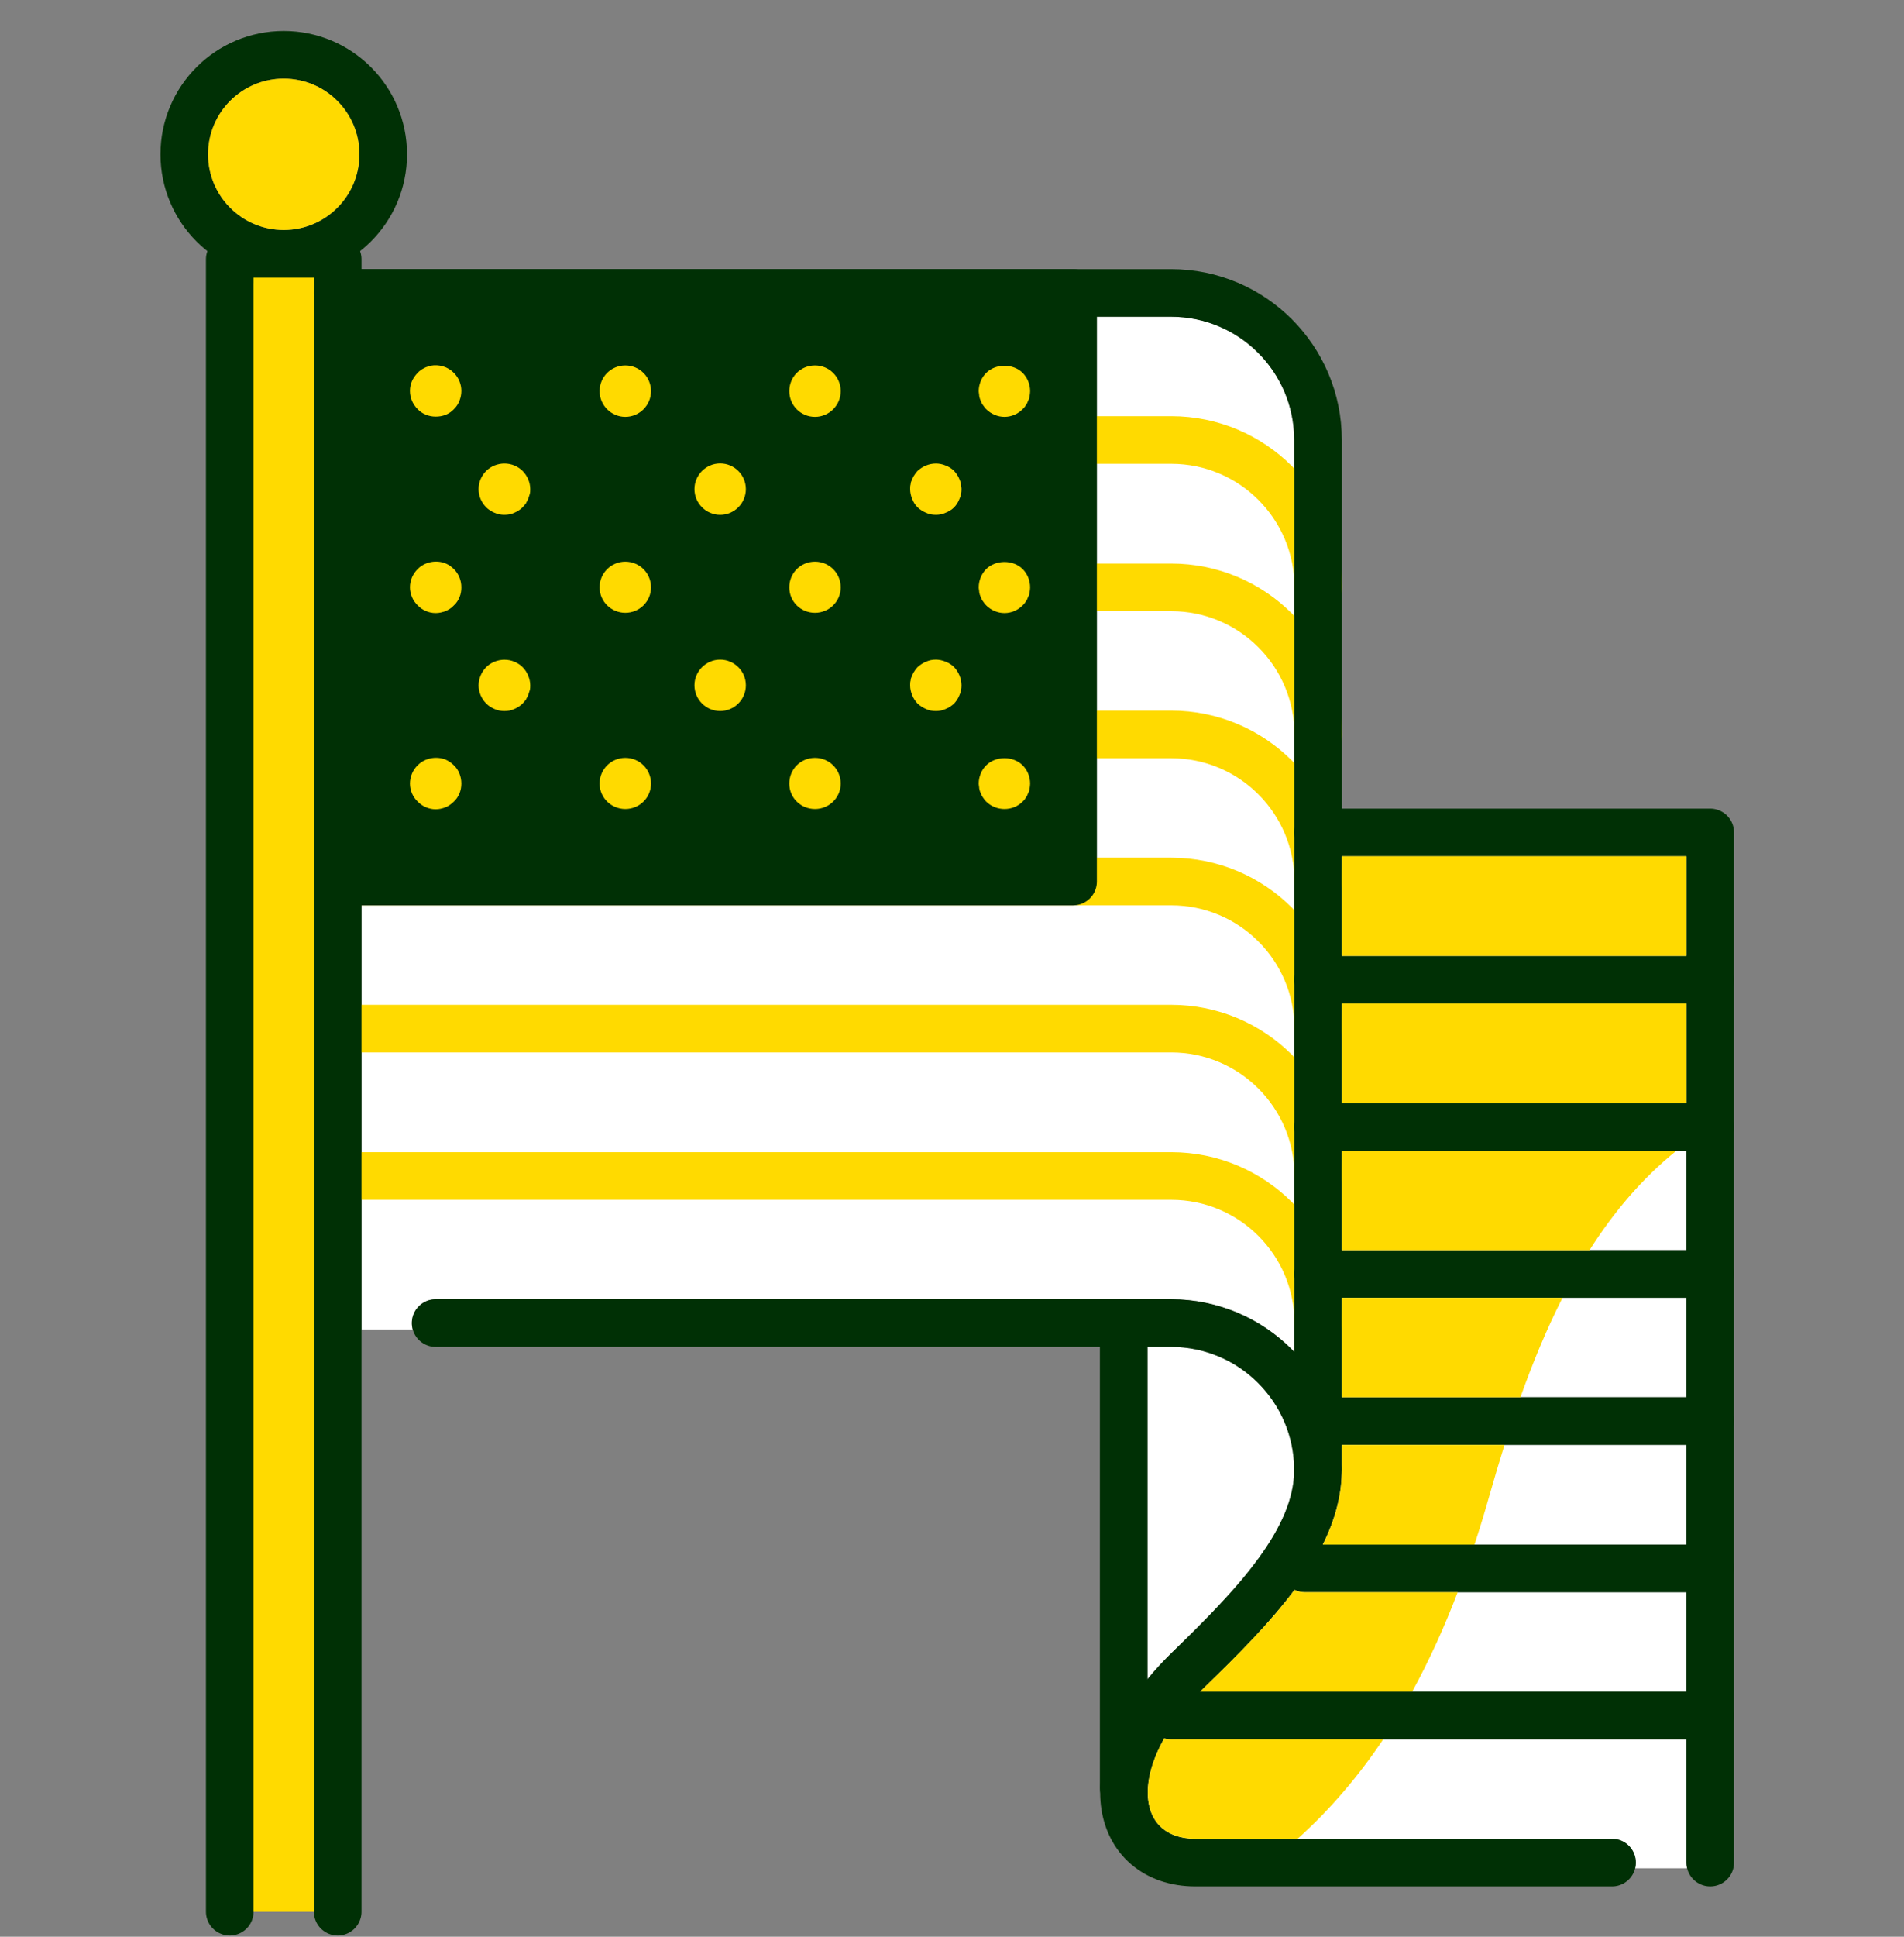
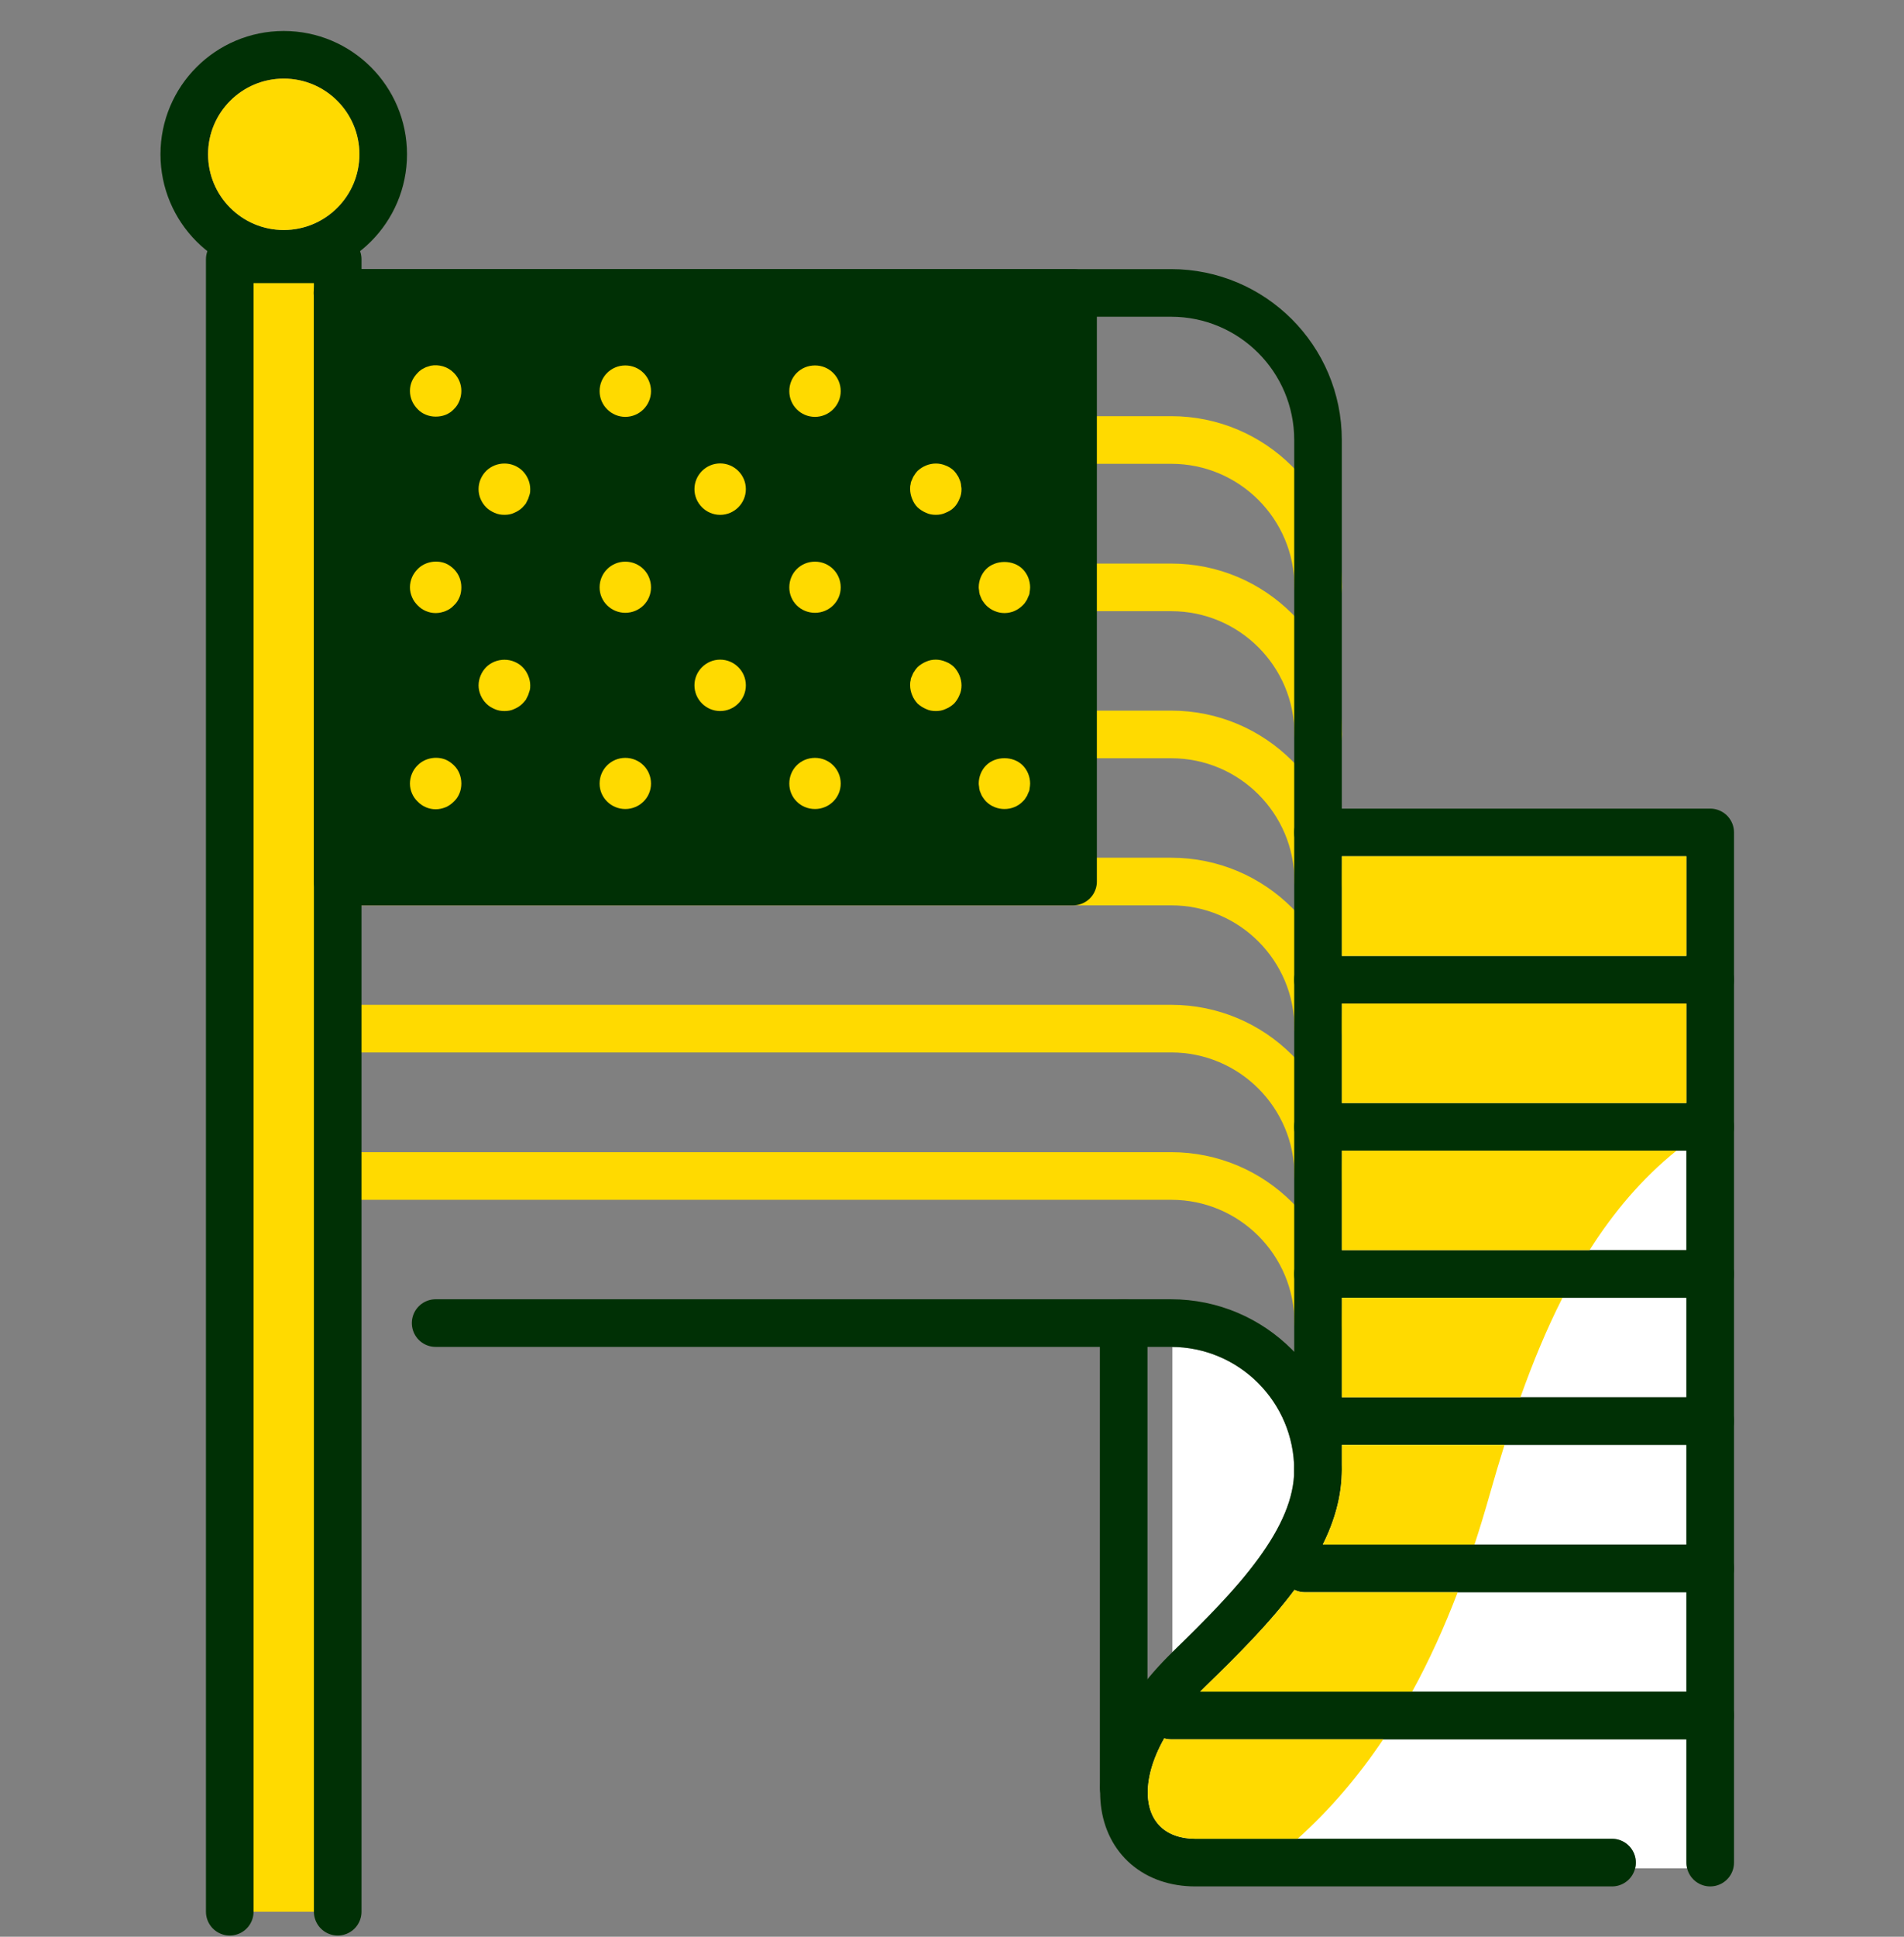
<svg xmlns="http://www.w3.org/2000/svg" width="60" height="61" viewBox="0 0 60 61" fill="none">
  <rect x="0" y="0" width="60" height="61" fill="#808080" stroke="none" />
-   <path d="M11.392 41.875H13.006C12.988 41.81 12.978 41.742 12.978 41.672C12.978 41.258 13.314 40.922 13.728 40.922H36.901C38.427 40.922 39.804 41.557 40.784 42.576V40.13L40.784 40.125L40.784 40.12V35.497L40.784 35.492L40.784 35.487V30.864L40.784 30.859L40.784 30.855V26.223L40.784 26.218L40.784 26.214V13.858C40.784 11.713 39.046 9.976 36.901 9.976H34.565V27.765C34.565 28.18 34.229 28.515 33.815 28.515H11.392V41.875Z" fill="white" />
  <path d="M51.528 58.844C51.542 58.786 51.549 58.727 51.549 58.665C51.549 58.251 51.214 57.915 50.799 57.915H37.67C37.192 57.915 36.848 57.774 36.619 57.577C36.392 57.382 36.228 57.089 36.182 56.687C36.124 56.193 36.252 55.523 36.687 54.751C36.755 54.771 36.827 54.782 36.901 54.782H53.143V58.665C53.143 58.727 53.151 58.786 53.165 58.844H51.528Z" fill="white" />
  <path d="M42.284 30.109V26.968H53.143V30.109H42.284Z" fill="white" />
  <path d="M42.284 34.742V31.609H53.143V34.742H42.284Z" fill="white" />
  <path d="M42.284 39.375V36.242H53.143V39.375H42.284Z" fill="white" />
  <path d="M42.284 44.008V40.875H53.143V44.008H42.284Z" fill="white" />
  <path d="M42.284 46.305V45.508H53.143V48.649H41.685C42.05 47.915 42.282 47.135 42.283 46.314L42.284 46.305Z" fill="white" />
-   <path d="M36.901 42.422C39.046 42.422 40.784 44.16 40.784 46.305C40.784 47.184 40.377 48.102 39.654 49.091C38.934 50.077 37.962 51.048 36.945 52.036C36.656 52.317 36.394 52.602 36.16 52.887V42.422H36.901Z" fill="white" />
+   <path d="M36.901 42.422C39.046 42.422 40.784 44.16 40.784 46.305C40.784 47.184 40.377 48.102 39.654 49.091C38.934 50.077 37.962 51.048 36.945 52.036V42.422H36.901Z" fill="white" />
  <path d="M53.143 53.282V50.149H41.12C41.003 50.149 40.892 50.122 40.793 50.074C39.997 51.141 38.969 52.161 37.99 53.112C37.932 53.169 37.875 53.225 37.82 53.282H53.143Z" fill="white" />
  <path d="M33.919 13.858H36.909C39.468 13.858 41.542 15.932 41.542 18.491" stroke="#FFDA00" stroke-width="1.5" stroke-linecap="round" stroke-linejoin="round" />
  <path d="M33.966 18.5H36.909C39.468 18.5 41.542 20.573 41.542 23.132" stroke="#FFDA00" stroke-width="1.5" stroke-linecap="round" stroke-linejoin="round" />
  <path d="M33.966 23.132H36.909C39.468 23.132 41.542 25.206 41.542 27.765" stroke="#FFDA00" stroke-width="1.5" stroke-linecap="round" stroke-linejoin="round" />
  <path d="M10.642 27.765H36.909C39.468 27.765 41.542 29.839 41.542 32.398" stroke="#FFDA00" stroke-width="1.5" stroke-linecap="round" stroke-linejoin="round" />
  <path d="M10.642 32.398H36.909C39.468 32.398 41.542 34.472 41.542 37.031" stroke="#FFDA00" stroke-width="1.5" stroke-linecap="round" stroke-linejoin="round" />
  <path d="M10.642 37.039H36.909C39.468 37.039 41.542 39.112 41.542 41.672" stroke="#FFDA00" stroke-width="1.5" stroke-linecap="round" stroke-linejoin="round" />
  <path d="M10.642 60.212V8.166H7.24V60.212" fill="#FFDA00" />
  <path d="M10.642 60.212V8.166H7.24V60.212" stroke="#003005" stroke-width="1.5" stroke-linecap="round" stroke-linejoin="round" />
  <path d="M13.728 41.672H36.901C39.46 41.672 41.534 43.746 41.534 46.305V13.858C41.534 11.299 39.46 9.226 36.901 9.226H10.634" stroke="#003005" stroke-width="1.5" stroke-linecap="round" stroke-linejoin="round" />
  <path d="M53.893 58.665V26.218H41.533" stroke="#003005" stroke-width="1.5" stroke-linecap="round" stroke-linejoin="round" />
  <path d="M41.533 46.305C41.533 48.524 39.492 50.606 37.468 52.574C34.301 55.652 35.151 58.665 37.67 58.665H50.799" stroke="#003005" stroke-width="1.5" stroke-linecap="round" stroke-linejoin="round" />
  <path d="M53.893 30.859H41.533" stroke="#003005" stroke-width="1.5" stroke-linecap="round" stroke-linejoin="round" />
  <path d="M53.893 35.492H41.533" stroke="#003005" stroke-width="1.5" stroke-linecap="round" stroke-linejoin="round" />
  <path d="M53.893 40.125H41.533" stroke="#003005" stroke-width="1.5" stroke-linecap="round" stroke-linejoin="round" />
  <path d="M53.893 44.758H41.533" stroke="#003005" stroke-width="1.5" stroke-linecap="round" stroke-linejoin="round" />
  <path d="M53.893 49.399H41.12" stroke="#003005" stroke-width="1.5" stroke-linecap="round" stroke-linejoin="round" />
  <path d="M53.893 54.032H36.901" stroke="#003005" stroke-width="1.5" stroke-linecap="round" stroke-linejoin="round" />
  <path d="M33.815 9.226H10.642V27.765H33.815V9.226Z" fill="#003005" stroke="#003005" stroke-width="1.5" stroke-linecap="round" stroke-linejoin="round" />
  <path d="M35.41 56.308V41.672" stroke="#003005" stroke-width="1.5" stroke-linecap="round" stroke-linejoin="round" />
  <path d="M8.941 7.995C10.672 7.995 12.076 6.591 12.076 4.86C12.076 3.129 10.672 1.726 8.941 1.726C7.21 1.726 5.807 3.129 5.807 4.86C5.807 6.591 7.21 7.995 8.941 7.995Z" stroke="#003005" stroke-width="1.5" stroke-linecap="round" stroke-linejoin="round" />
  <path d="M6.557 4.86C6.557 3.543 7.624 2.476 8.941 2.476C10.258 2.476 11.326 3.543 11.326 4.86C11.326 6.175 10.261 7.241 8.947 7.245H8.935C7.621 7.241 6.557 6.175 6.557 4.86Z" fill="#FFDA00" />
-   <path d="M7.99 60.212H9.892V27.774L9.892 27.765V9.336C9.887 9.3 9.884 9.263 9.884 9.226C9.884 9.188 9.887 9.151 9.892 9.115V8.745H7.99V60.212Z" fill="#FFDA00" />
  <path d="M43.589 54.782C42.822 55.926 41.933 56.977 40.892 57.915H37.67C37.192 57.915 36.848 57.774 36.619 57.577C36.392 57.382 36.228 57.089 36.182 56.688C36.124 56.194 36.252 55.523 36.687 54.751C36.755 54.771 36.827 54.782 36.901 54.782H43.589Z" fill="#FFDA00" />
  <path d="M45.935 50.149C45.518 51.241 45.045 52.289 44.5 53.282H37.82C37.875 53.226 37.932 53.169 37.99 53.112C38.969 52.161 39.997 51.141 40.793 50.074C40.892 50.122 41.003 50.149 41.12 50.149H45.935Z" fill="#FFDA00" />
  <path d="M46.944 47.075C47.095 46.543 47.25 46.02 47.411 45.508H42.284V46.305L42.283 46.314C42.282 47.135 42.05 47.915 41.685 48.649H46.465C46.634 48.132 46.794 47.607 46.944 47.075Z" fill="#FFDA00" />
  <path d="M49.238 40.875C48.743 41.85 48.308 42.899 47.913 44.008H42.284V40.875H49.238Z" fill="#FFDA00" />
  <path d="M50.089 39.375C50.855 38.169 51.751 37.112 52.83 36.242H42.284V39.375H50.089Z" fill="#FFDA00" />
  <path d="M42.284 26.968V30.109H53.143V26.968H42.284Z" fill="#FFDA00" />
  <path d="M42.284 34.742V31.609H53.143V34.742H42.284Z" fill="#FFDA00" />
  <path d="M13.161 12.887C13.307 13.041 13.518 13.122 13.728 13.122C13.841 13.122 13.939 13.105 14.044 13.065C14.141 13.024 14.23 12.968 14.303 12.887C14.457 12.741 14.538 12.522 14.538 12.312C14.538 12.101 14.457 11.899 14.303 11.745C14.117 11.55 13.833 11.469 13.574 11.518C13.518 11.534 13.469 11.55 13.421 11.566C13.372 11.591 13.323 11.615 13.283 11.639C13.273 11.647 13.263 11.654 13.253 11.662C13.22 11.687 13.186 11.713 13.161 11.745C13.007 11.899 12.918 12.093 12.918 12.312C12.918 12.53 13.007 12.733 13.161 12.887Z" fill="#FFDA00" />
  <path d="M25.683 11.51C25.229 11.51 24.873 11.866 24.873 12.32C24.873 12.765 25.229 13.13 25.683 13.13C26.128 13.13 26.493 12.765 26.493 12.32C26.493 11.866 26.128 11.51 25.683 11.51Z" fill="#FFDA00" />
  <path d="M18.895 12.32C18.895 11.866 19.26 11.51 19.705 11.51C20.151 11.51 20.515 11.866 20.515 12.32C20.515 12.765 20.151 13.13 19.705 13.13C19.26 13.13 18.895 12.765 18.895 12.32Z" fill="#FFDA00" />
-   <path d="M31.652 13.13C31.442 13.13 31.231 13.041 31.077 12.887C31.045 12.854 31.012 12.814 30.98 12.765C30.948 12.725 30.923 12.676 30.907 12.627C30.883 12.579 30.867 12.53 30.858 12.474C30.858 12.449 30.854 12.423 30.85 12.397C30.846 12.37 30.842 12.344 30.842 12.32C30.842 12.101 30.931 11.89 31.077 11.745C31.377 11.445 31.928 11.445 32.227 11.745C32.373 11.89 32.462 12.101 32.462 12.32C32.462 12.368 32.454 12.425 32.446 12.474C32.446 12.53 32.422 12.579 32.397 12.627C32.381 12.676 32.357 12.725 32.325 12.765C32.3 12.814 32.26 12.854 32.227 12.887C32.073 13.041 31.871 13.13 31.652 13.13Z" fill="#FFDA00" />
  <path d="M15.899 16.215C15.785 16.215 15.688 16.199 15.583 16.151C15.486 16.11 15.396 16.053 15.323 15.981C15.17 15.827 15.081 15.624 15.081 15.405C15.081 15.187 15.17 14.984 15.323 14.83C15.396 14.758 15.486 14.701 15.583 14.66C15.785 14.579 16.012 14.579 16.206 14.66C16.304 14.701 16.393 14.758 16.466 14.83C16.619 14.984 16.709 15.195 16.709 15.405C16.709 15.462 16.709 15.511 16.692 15.568L16.644 15.713L16.571 15.859C16.538 15.899 16.506 15.94 16.466 15.981C16.393 16.053 16.304 16.11 16.206 16.151C16.109 16.199 16.004 16.215 15.899 16.215Z" fill="#FFDA00" />
  <path d="M21.884 15.406C21.884 14.96 22.249 14.596 22.694 14.596C23.14 14.596 23.504 14.96 23.504 15.406C23.504 15.851 23.14 16.216 22.694 16.216C22.249 16.216 21.884 15.851 21.884 15.406Z" fill="#FFDA00" />
  <path d="M29.49 16.215C29.384 16.215 29.279 16.199 29.182 16.151C29.085 16.11 28.995 16.054 28.915 15.981C28.842 15.908 28.785 15.819 28.744 15.713C28.704 15.616 28.68 15.511 28.68 15.406C28.68 15.357 28.68 15.3 28.696 15.252C28.696 15.195 28.72 15.146 28.744 15.098C28.761 15.049 28.785 15.001 28.817 14.96C28.835 14.924 28.862 14.893 28.888 14.862C28.897 14.852 28.906 14.841 28.915 14.831C28.995 14.758 29.085 14.701 29.182 14.661C29.384 14.579 29.603 14.579 29.797 14.661C29.903 14.701 29.992 14.758 30.065 14.831L30.072 14.839L30.077 14.845L30.091 14.862C30.117 14.893 30.144 14.924 30.162 14.96C30.194 15.001 30.218 15.049 30.235 15.098C30.259 15.146 30.275 15.195 30.283 15.252C30.283 15.276 30.287 15.302 30.291 15.329C30.296 15.355 30.299 15.381 30.299 15.406C30.299 15.511 30.283 15.616 30.235 15.713C30.194 15.819 30.137 15.908 30.065 15.981C29.992 16.054 29.903 16.11 29.797 16.151C29.7 16.199 29.595 16.215 29.49 16.215Z" fill="#FFDA00" />
  <path d="M13.728 19.309C13.518 19.309 13.307 19.221 13.161 19.067C13.088 18.994 13.023 18.905 12.983 18.807C12.942 18.71 12.918 18.605 12.918 18.5C12.918 18.281 13.007 18.078 13.161 17.924C13.38 17.698 13.744 17.625 14.044 17.746C14.141 17.787 14.23 17.852 14.303 17.924C14.457 18.078 14.538 18.281 14.538 18.5C14.538 18.605 14.522 18.71 14.481 18.807C14.441 18.905 14.384 18.994 14.303 19.067C14.23 19.148 14.141 19.204 14.044 19.245C13.939 19.285 13.841 19.309 13.728 19.309Z" fill="#FFDA00" />
  <path d="M24.873 18.5C24.873 18.046 25.229 17.69 25.683 17.69C26.128 17.69 26.493 18.046 26.493 18.5C26.493 18.945 26.128 19.301 25.683 19.301C25.229 19.301 24.873 18.945 24.873 18.5Z" fill="#FFDA00" />
  <path d="M19.705 17.69C19.26 17.69 18.895 18.046 18.895 18.5C18.895 18.945 19.26 19.301 19.705 19.301C20.151 19.301 20.515 18.945 20.515 18.5C20.515 18.046 20.151 17.69 19.705 17.69Z" fill="#FFDA00" />
  <path d="M31.077 19.067C31.231 19.221 31.442 19.309 31.652 19.309C31.871 19.309 32.073 19.221 32.227 19.067C32.26 19.034 32.3 18.994 32.325 18.945C32.357 18.905 32.381 18.856 32.397 18.807C32.422 18.759 32.446 18.71 32.446 18.654C32.454 18.605 32.462 18.548 32.462 18.5C32.462 18.281 32.373 18.07 32.227 17.924C31.928 17.625 31.377 17.625 31.077 17.924C30.931 18.07 30.842 18.281 30.842 18.5C30.842 18.524 30.846 18.55 30.85 18.576C30.854 18.603 30.858 18.629 30.858 18.654C30.867 18.71 30.883 18.759 30.907 18.807C30.923 18.856 30.948 18.905 30.98 18.945C31.012 18.994 31.045 19.034 31.077 19.067Z" fill="#FFDA00" />
  <path d="M15.583 22.331C15.688 22.379 15.785 22.395 15.899 22.395C16.004 22.395 16.109 22.379 16.206 22.331C16.304 22.29 16.393 22.233 16.466 22.16C16.506 22.12 16.538 22.079 16.571 22.039L16.644 21.893L16.692 21.747C16.709 21.691 16.709 21.642 16.709 21.585C16.709 21.48 16.684 21.375 16.644 21.278C16.603 21.18 16.547 21.091 16.466 21.01C16.393 20.937 16.304 20.881 16.206 20.84C16.012 20.759 15.785 20.759 15.583 20.84C15.486 20.881 15.396 20.937 15.323 21.01C15.243 21.091 15.186 21.18 15.145 21.278C15.105 21.375 15.081 21.48 15.081 21.585C15.081 21.796 15.17 22.006 15.323 22.16C15.396 22.233 15.486 22.29 15.583 22.331Z" fill="#FFDA00" />
  <path d="M22.694 20.776C22.249 20.776 21.884 21.14 21.884 21.585C21.884 22.031 22.249 22.395 22.694 22.395C23.14 22.395 23.504 22.031 23.504 21.585C23.504 21.14 23.14 20.776 22.694 20.776Z" fill="#FFDA00" />
  <path d="M29.182 22.331C29.279 22.379 29.384 22.395 29.49 22.395C29.595 22.395 29.7 22.379 29.797 22.331C29.903 22.29 29.984 22.233 30.065 22.161C30.137 22.08 30.194 21.999 30.235 21.893C30.283 21.796 30.299 21.691 30.299 21.585C30.299 21.375 30.21 21.164 30.065 21.01C29.992 20.938 29.903 20.881 29.797 20.84C29.603 20.759 29.384 20.751 29.182 20.84C29.085 20.881 28.995 20.938 28.915 21.01C28.909 21.017 28.903 21.024 28.898 21.031L28.888 21.042C28.862 21.073 28.835 21.104 28.817 21.14C28.785 21.18 28.761 21.229 28.744 21.278C28.72 21.326 28.696 21.375 28.696 21.432C28.68 21.48 28.68 21.537 28.68 21.585C28.68 21.691 28.704 21.796 28.744 21.893C28.785 21.999 28.842 22.08 28.915 22.161C28.995 22.233 29.085 22.29 29.182 22.331Z" fill="#FFDA00" />
  <path d="M13.161 25.246C13.307 25.4 13.518 25.489 13.728 25.489C13.841 25.489 13.939 25.465 14.044 25.425C14.141 25.384 14.23 25.319 14.303 25.246C14.457 25.101 14.538 24.898 14.538 24.68C14.538 24.461 14.457 24.25 14.303 24.104C14.23 24.032 14.141 23.967 14.044 23.926C13.744 23.805 13.38 23.878 13.161 24.104C13.007 24.25 12.918 24.469 12.918 24.68C12.918 24.89 13.007 25.101 13.161 25.246Z" fill="#FFDA00" />
  <path d="M25.683 23.87C25.229 23.87 24.873 24.226 24.873 24.68C24.873 25.125 25.229 25.481 25.683 25.481C26.128 25.481 26.493 25.125 26.493 24.68C26.493 24.226 26.128 23.87 25.683 23.87Z" fill="#FFDA00" />
  <path d="M18.895 24.68C18.895 24.226 19.26 23.87 19.705 23.87C20.151 23.87 20.515 24.226 20.515 24.68C20.515 25.125 20.151 25.481 19.705 25.481C19.26 25.481 18.895 25.125 18.895 24.68Z" fill="#FFDA00" />
  <path d="M31.652 25.481C31.442 25.481 31.231 25.4 31.077 25.247C31.045 25.214 31.012 25.174 30.98 25.125C30.948 25.084 30.923 25.036 30.907 24.987C30.883 24.939 30.867 24.89 30.858 24.833C30.858 24.809 30.854 24.783 30.85 24.756C30.846 24.73 30.842 24.704 30.842 24.68C30.842 24.461 30.931 24.25 31.077 24.105C31.377 23.805 31.928 23.805 32.227 24.105C32.373 24.25 32.462 24.461 32.462 24.68C32.462 24.728 32.454 24.785 32.446 24.833C32.446 24.89 32.422 24.939 32.397 24.987C32.381 25.036 32.357 25.084 32.325 25.125C32.3 25.174 32.26 25.214 32.227 25.247C32.073 25.4 31.871 25.481 31.652 25.481Z" fill="#FFDA00" />
</svg>